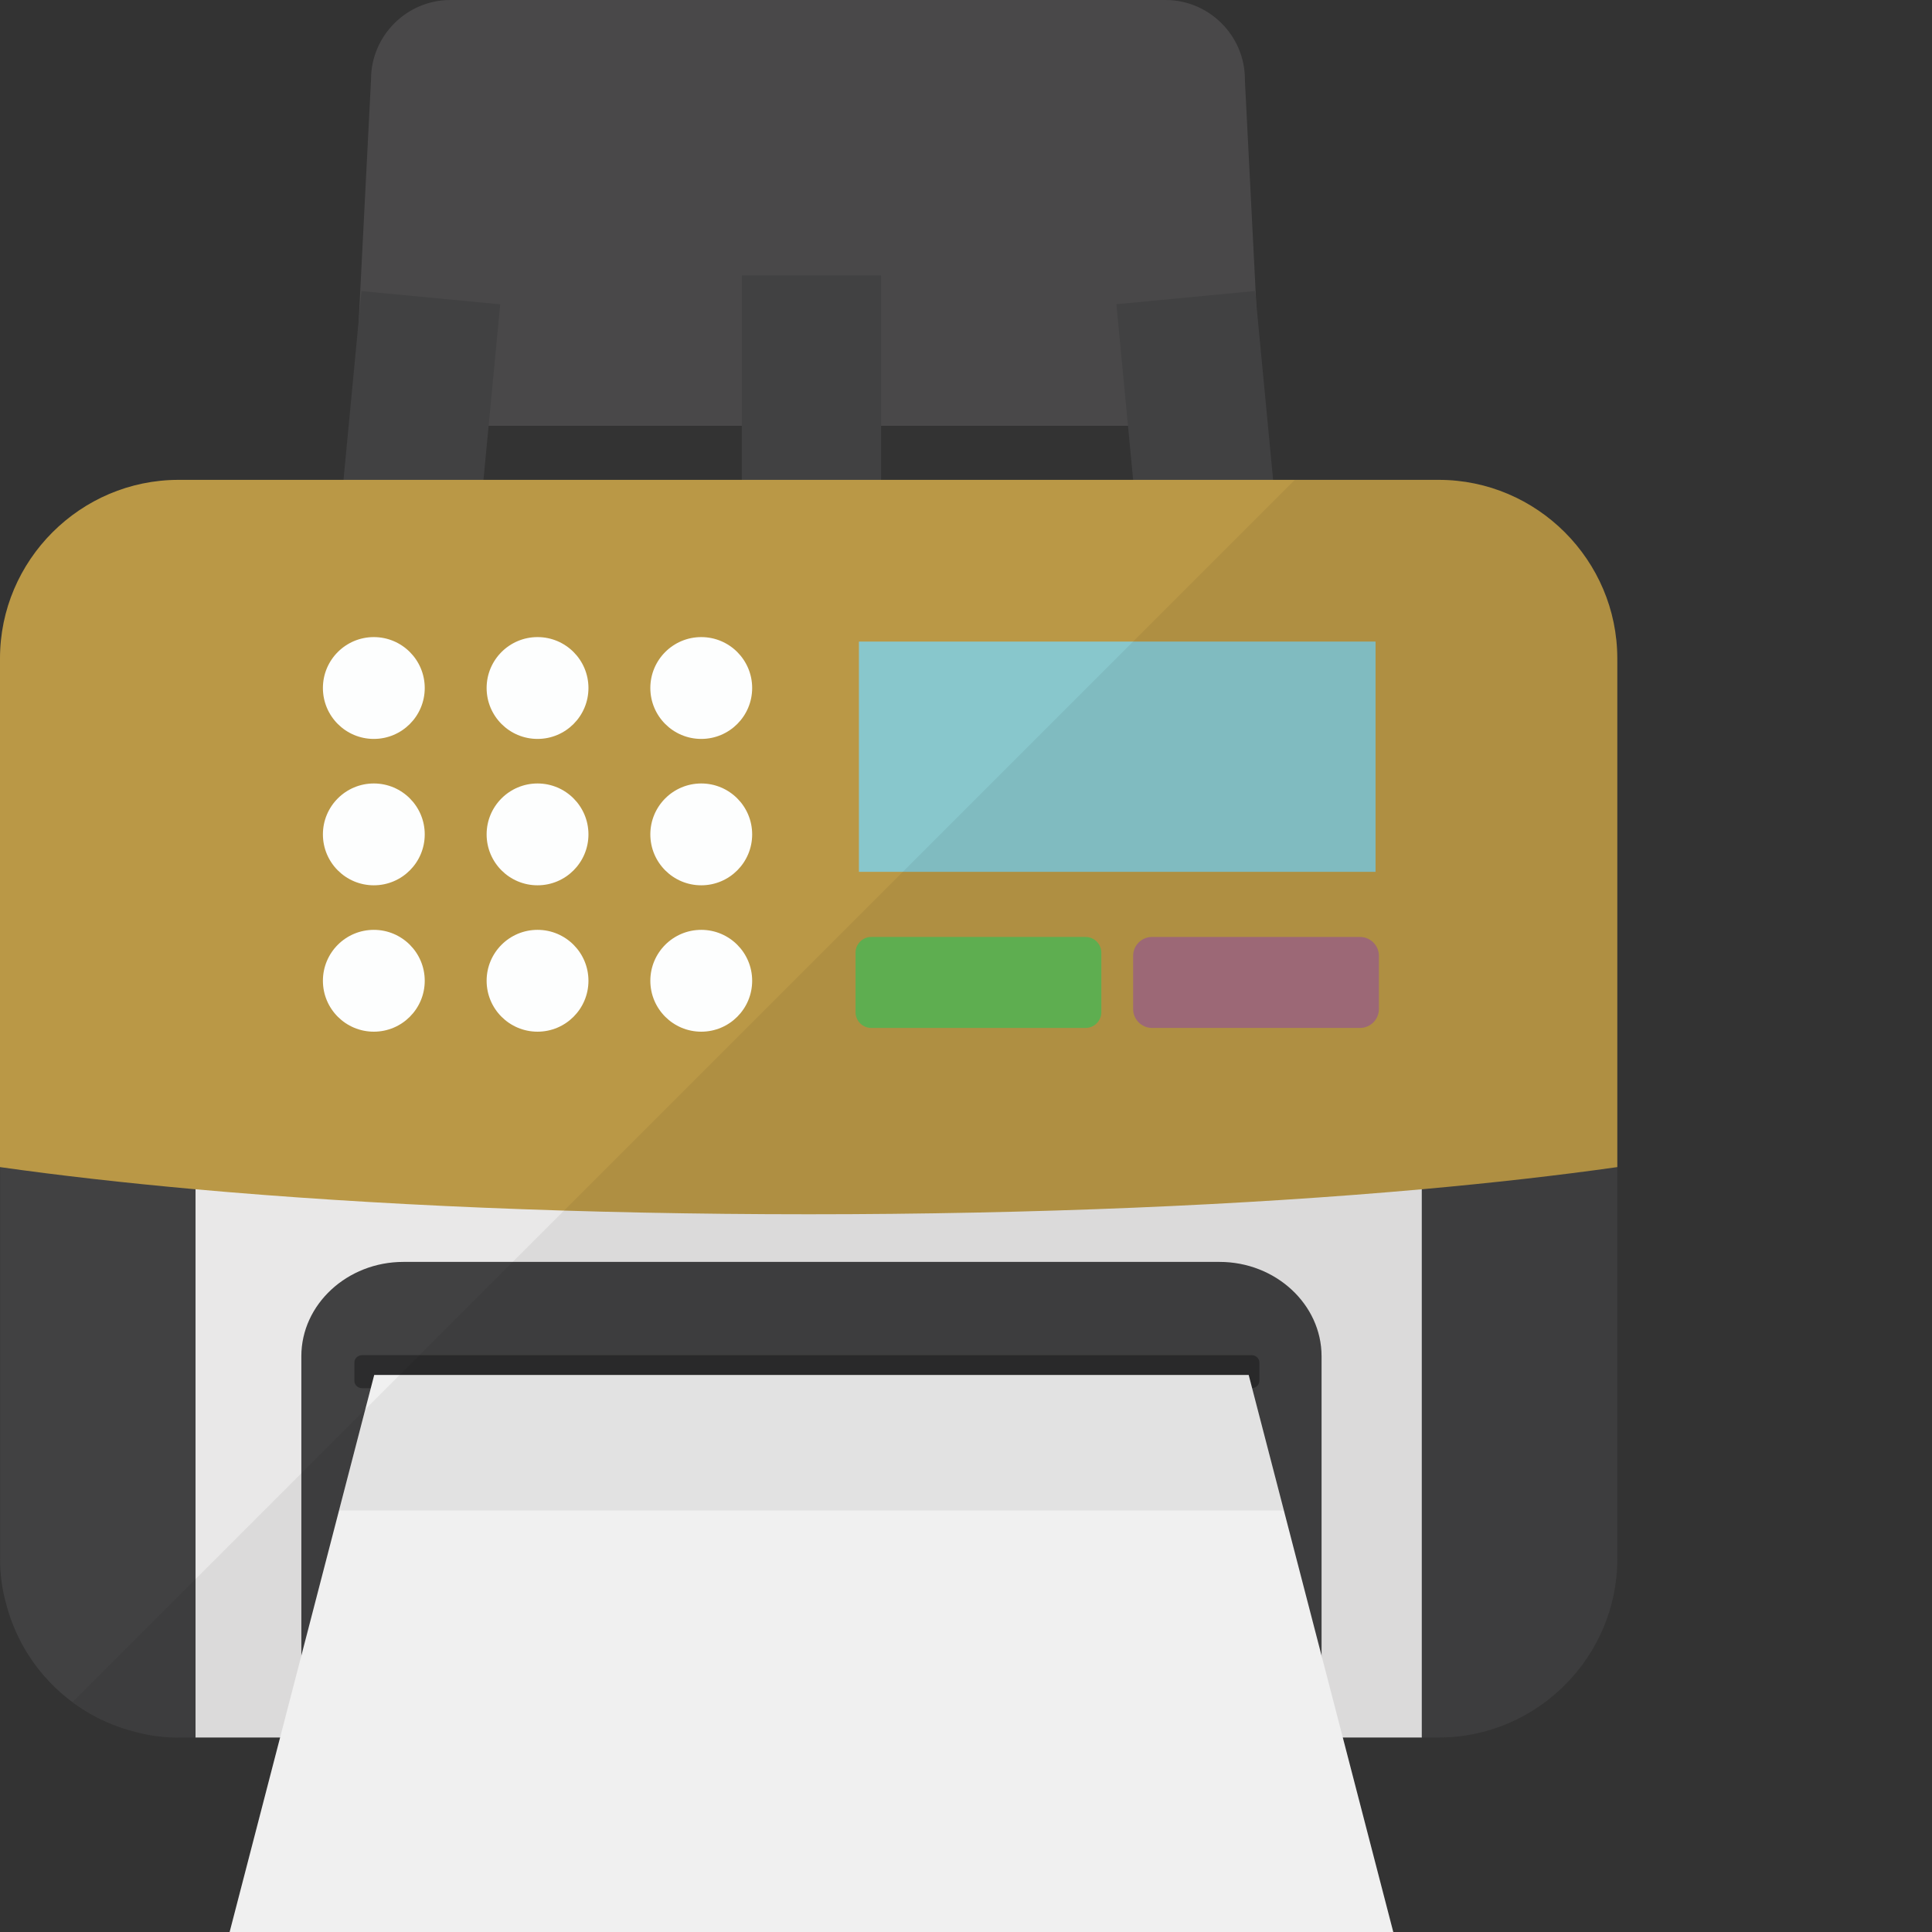
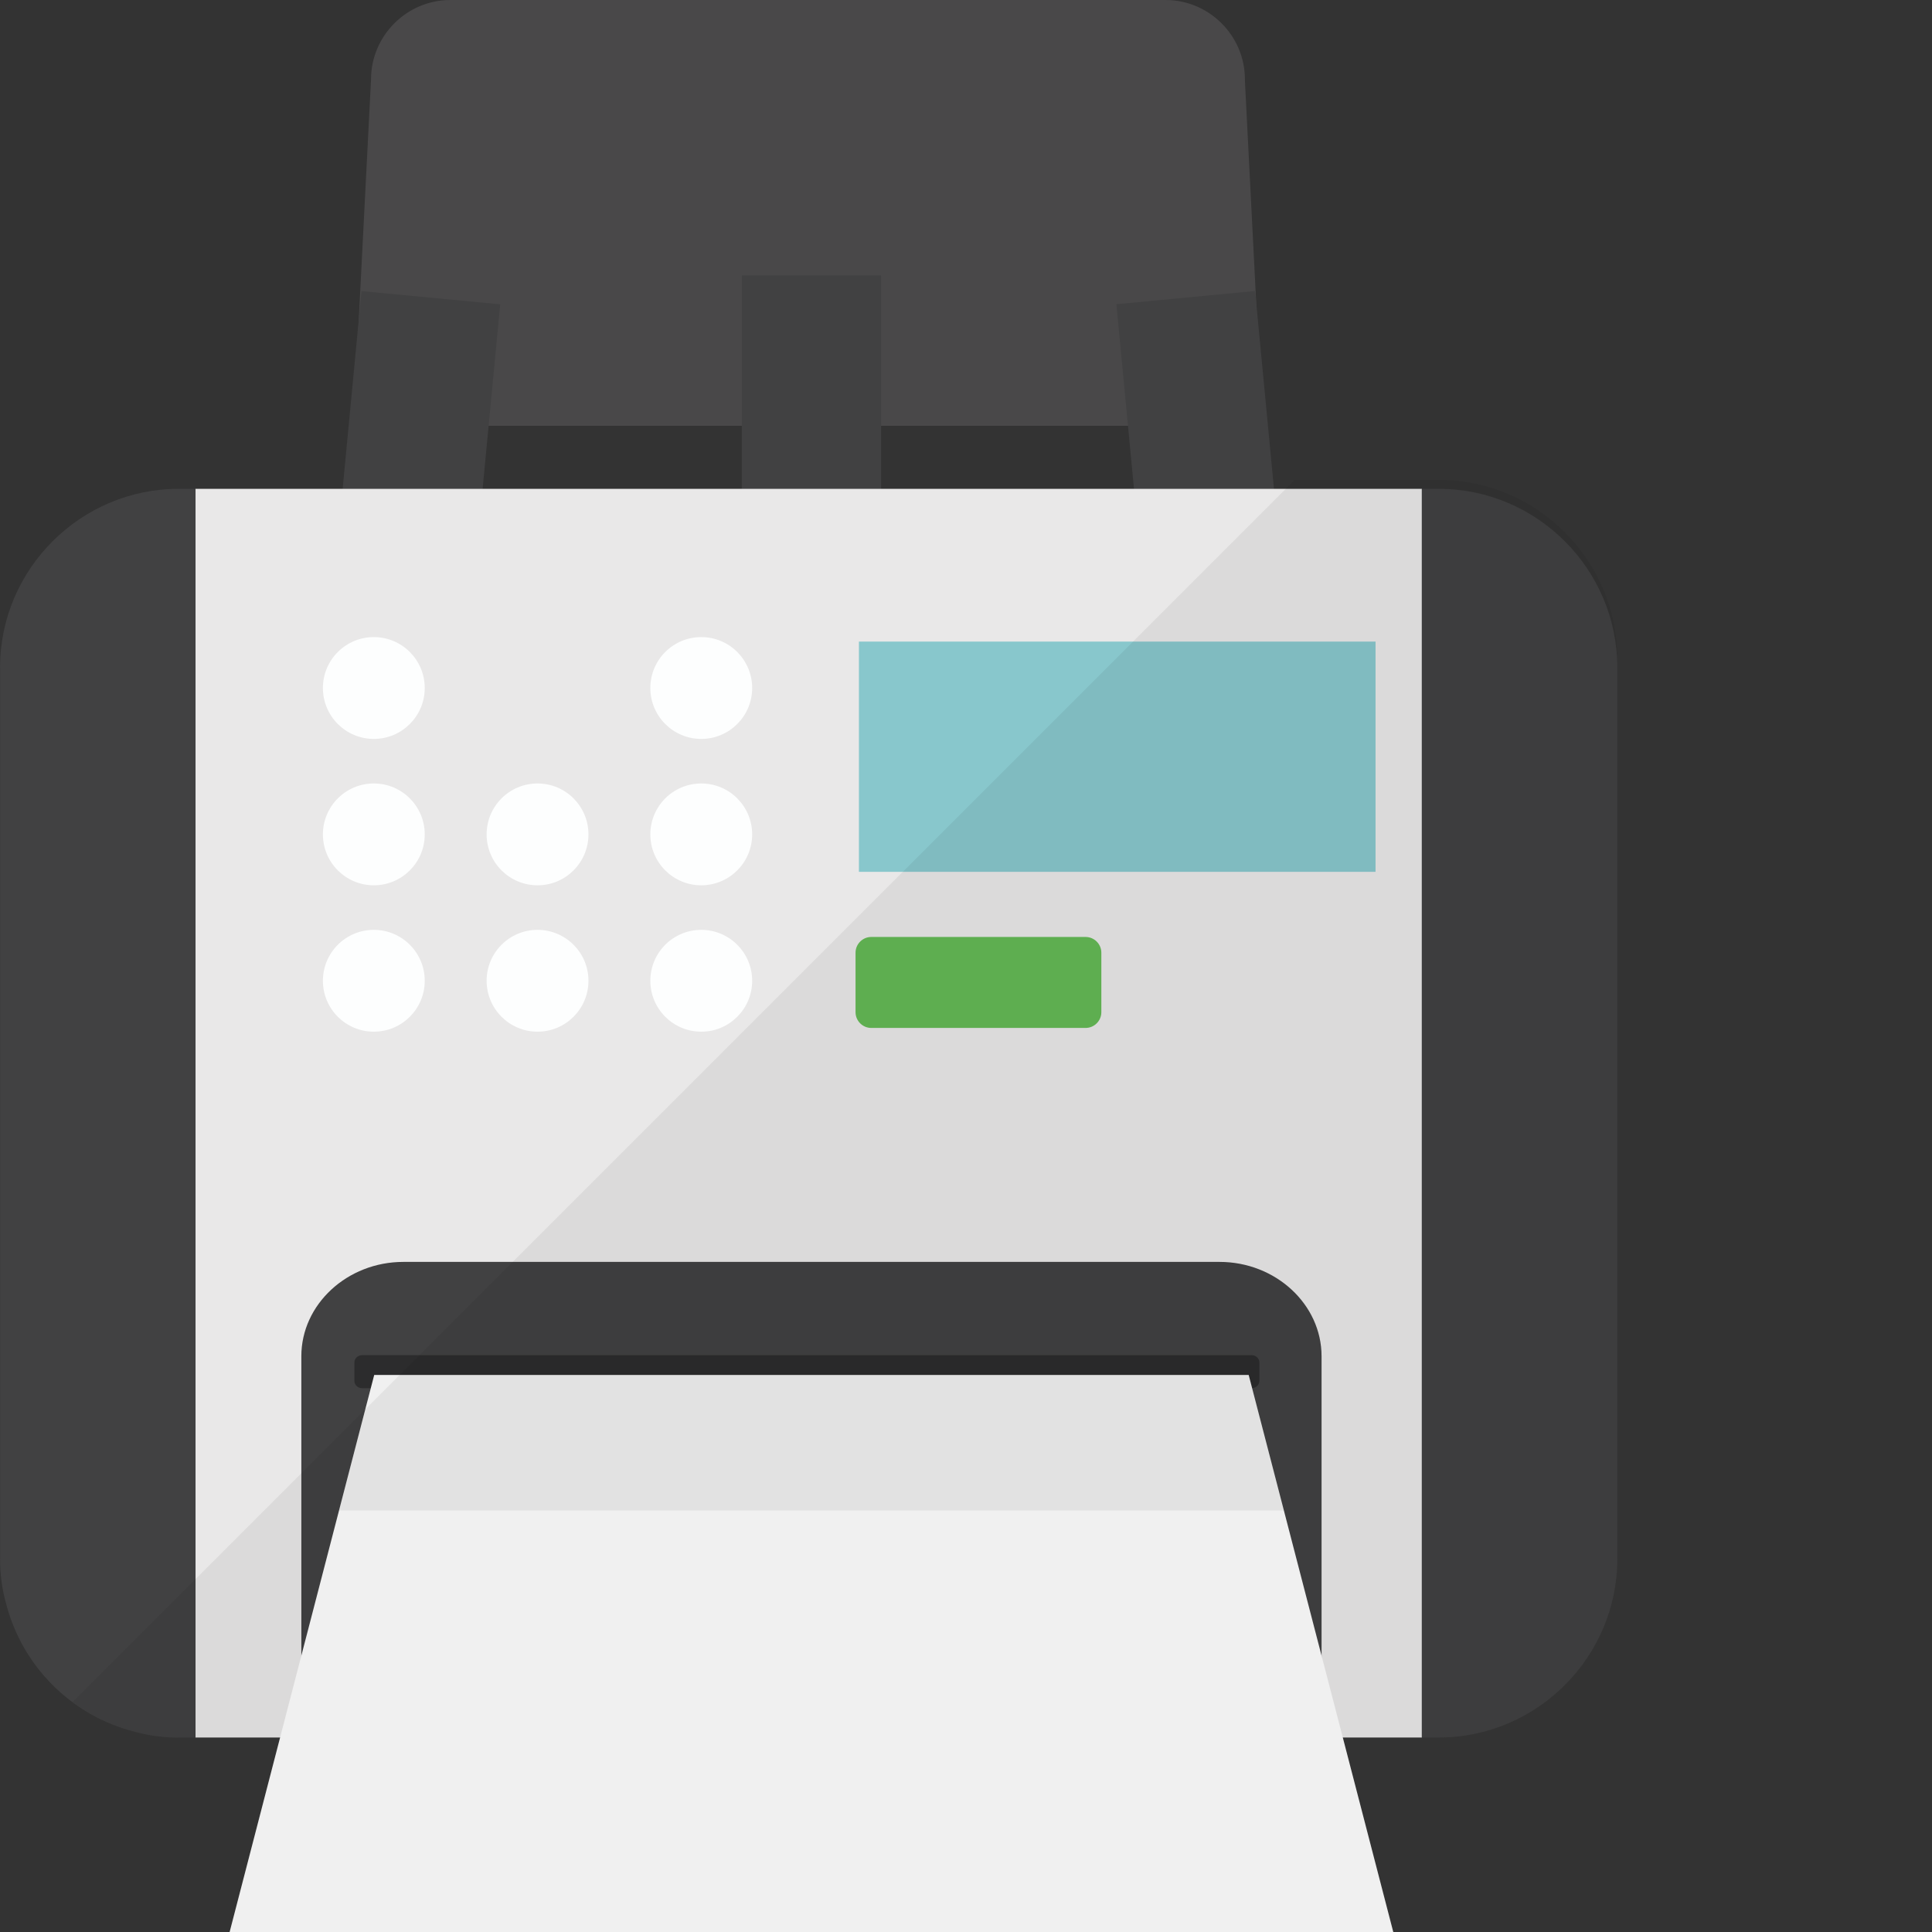
<svg xmlns="http://www.w3.org/2000/svg" version="1.1" id="_x35_" viewBox="0 0 512 512" xml:space="preserve">
  <rect x="0" y="0" width="512" height="512" fill="#333333" stroke="none" />
  <g>
-     <polygon style="fill:none;" points="235.425,112.816 235.425,127.136 302.434,127.136 301.074,112.816  " />
    <polygon style="fill:none;" points="130.031,127.136 198.518,127.136 198.518,112.816 131.391,112.816  " />
    <g>
      <g>
        <g>
          <path style="fill:#494849;" d="M333.491,91.828c0,11.553-9.466,21.019-21.019,21.019h-196.7      c-11.553,0-21.019-9.465-21.019-21.019l0.373-8.05L98.33,21.02C98.33,9.466,107.796,0,119.349,0h189.544      c11.553,0,21.019,9.466,21.019,21.02l0.075,1.789l2.758,54.262L333.491,91.828z" />
          <rect x="196.59" y="72.997" style="fill:#414142;" width="36.907" height="70.242" />
          <rect x="92.385" y="78.652" transform="matrix(0.996 0.095 -0.095 0.996 11.259 -9.974)" style="fill:#414142;" width="36.907" height="70.242" />
          <rect x="299.317" y="78.652" transform="matrix(-0.996 0.095 -0.095 -0.996 644.878 196.979)" style="fill:#414142;" width="36.907" height="70.242" />
        </g>
        <rect x="51.789" y="129.548" style="fill:#E9E8E8;" width="325.02" height="330.91" />
        <g>
          <path style="fill:#414142;" d="M350.228,359.419v103.078H79.858V359.419c0-13.751,12.166-25.002,27.037-25.002h216.296      C338.061,334.417,350.228,345.668,350.228,359.419z" />
          <path style="fill:#2C2C2D;" d="M331.651,359.121H96.013c-1.158,0-2.096,0.868-2.096,1.938v4.904c0,1.07,0.938,1.938,2.096,1.938      h235.638c1.158,0,2.096-0.868,2.096-1.938v-4.904C333.747,359.989,332.808,359.121,331.651,359.121z" />
          <polygon style="fill:#FFFFFF;" points="369.231,512 60.855,512 89.843,400.296 99.171,364.384 330.916,364.384 340.244,400.296           " />
          <polygon style="opacity:0.06;fill:#040000;" points="340.244,400.296 89.843,400.296 99.171,364.384 330.916,364.384     " />
        </g>
        <path style="fill:#414142;" d="M51.82,129.543v330.939h-4.472c-4.025,0-7.975-0.522-11.702-1.565     c-16.696-4.249-29.814-17.367-34.063-34.063c-1.044-3.727-1.565-7.677-1.565-11.702V176.873c0-26.013,21.318-47.33,47.331-47.33     H51.82z" />
        <path style="fill:#414142;" d="M428.597,176.872v236.261c0,26.02-21.287,47.324-47.324,47.324h-4.465v-330.91h4.465     C407.31,129.548,428.597,150.853,428.597,176.872z" />
-         <path style="fill:#BA9846;" d="M428.597,174.491v134.802c-15.608,2.215-32.966,4.179-51.789,5.876     c-46.824,4.197-102.613,6.625-162.51,6.625c-59.897,0-115.686-2.429-162.51-6.625c-18.823-1.697-36.181-3.661-51.789-5.876     V174.491c0-26.02,21.305-47.324,47.324-47.324h333.949C407.31,127.167,428.597,148.472,428.597,174.491z" />
        <g>
          <g>
            <circle style="fill:#FDFEFE;" cx="99.067" cy="182.329" r="13.493" />
            <circle style="fill:#FDFEFE;" cx="99.067" cy="221.121" r="13.493" />
            <circle style="fill:#FDFEFE;" cx="99.067" cy="259.913" r="13.493" />
          </g>
          <g>
-             <circle style="fill:#FDFEFE;" cx="142.453" cy="182.329" r="13.493" />
            <circle style="fill:#FDFEFE;" cx="142.453" cy="221.121" r="13.493" />
            <circle style="fill:#FDFEFE;" cx="142.453" cy="259.913" r="13.493" />
          </g>
          <g>
            <circle style="fill:#FDFEFE;" cx="185.839" cy="182.329" r="13.493" />
            <circle style="fill:#FDFEFE;" cx="185.839" cy="221.121" r="13.493" />
            <circle style="fill:#FDFEFE;" cx="185.839" cy="259.913" r="13.493" />
          </g>
        </g>
        <rect x="227.621" y="170.027" style="fill:#88C7CC;" width="136.913" height="61.016" />
        <path style="fill:#64B955;" d="M287.7,248.305h-56.805c-2.292,0-4.167,1.875-4.167,4.167v15.775c0,2.292,1.875,4.167,4.167,4.167     H287.7c2.292,0,4.167-1.875,4.167-4.167v-15.775C291.867,250.18,289.992,248.305,287.7,248.305z" />
-         <path style="fill:#A66F7D;" d="M360.423,248.305h-55.131c-2.752,0-5.004,2.252-5.004,5.004v14.101     c0,2.752,2.252,5.004,5.004,5.004h55.131c2.752,0,5.004-2.252,5.004-5.004v-14.101     C365.427,250.557,363.176,248.305,360.423,248.305z" />
      </g>
      <path style="opacity:0.06;fill:#040000;" d="M381.273,127.167h-38.141L19.236,451.063c4.846,3.597,10.382,6.32,16.41,7.854    c3.727,1.043,7.677,1.565,11.702,1.565h4.472v-0.024h22.411L60.855,512h308.376l-13.375-51.542h20.952h4.465    c26.037,0,47.324-21.305,47.324-47.326v-103.84V176.872v-2.381C428.597,148.471,407.311,127.167,381.273,127.167z" />
    </g>
  </g>
</svg>